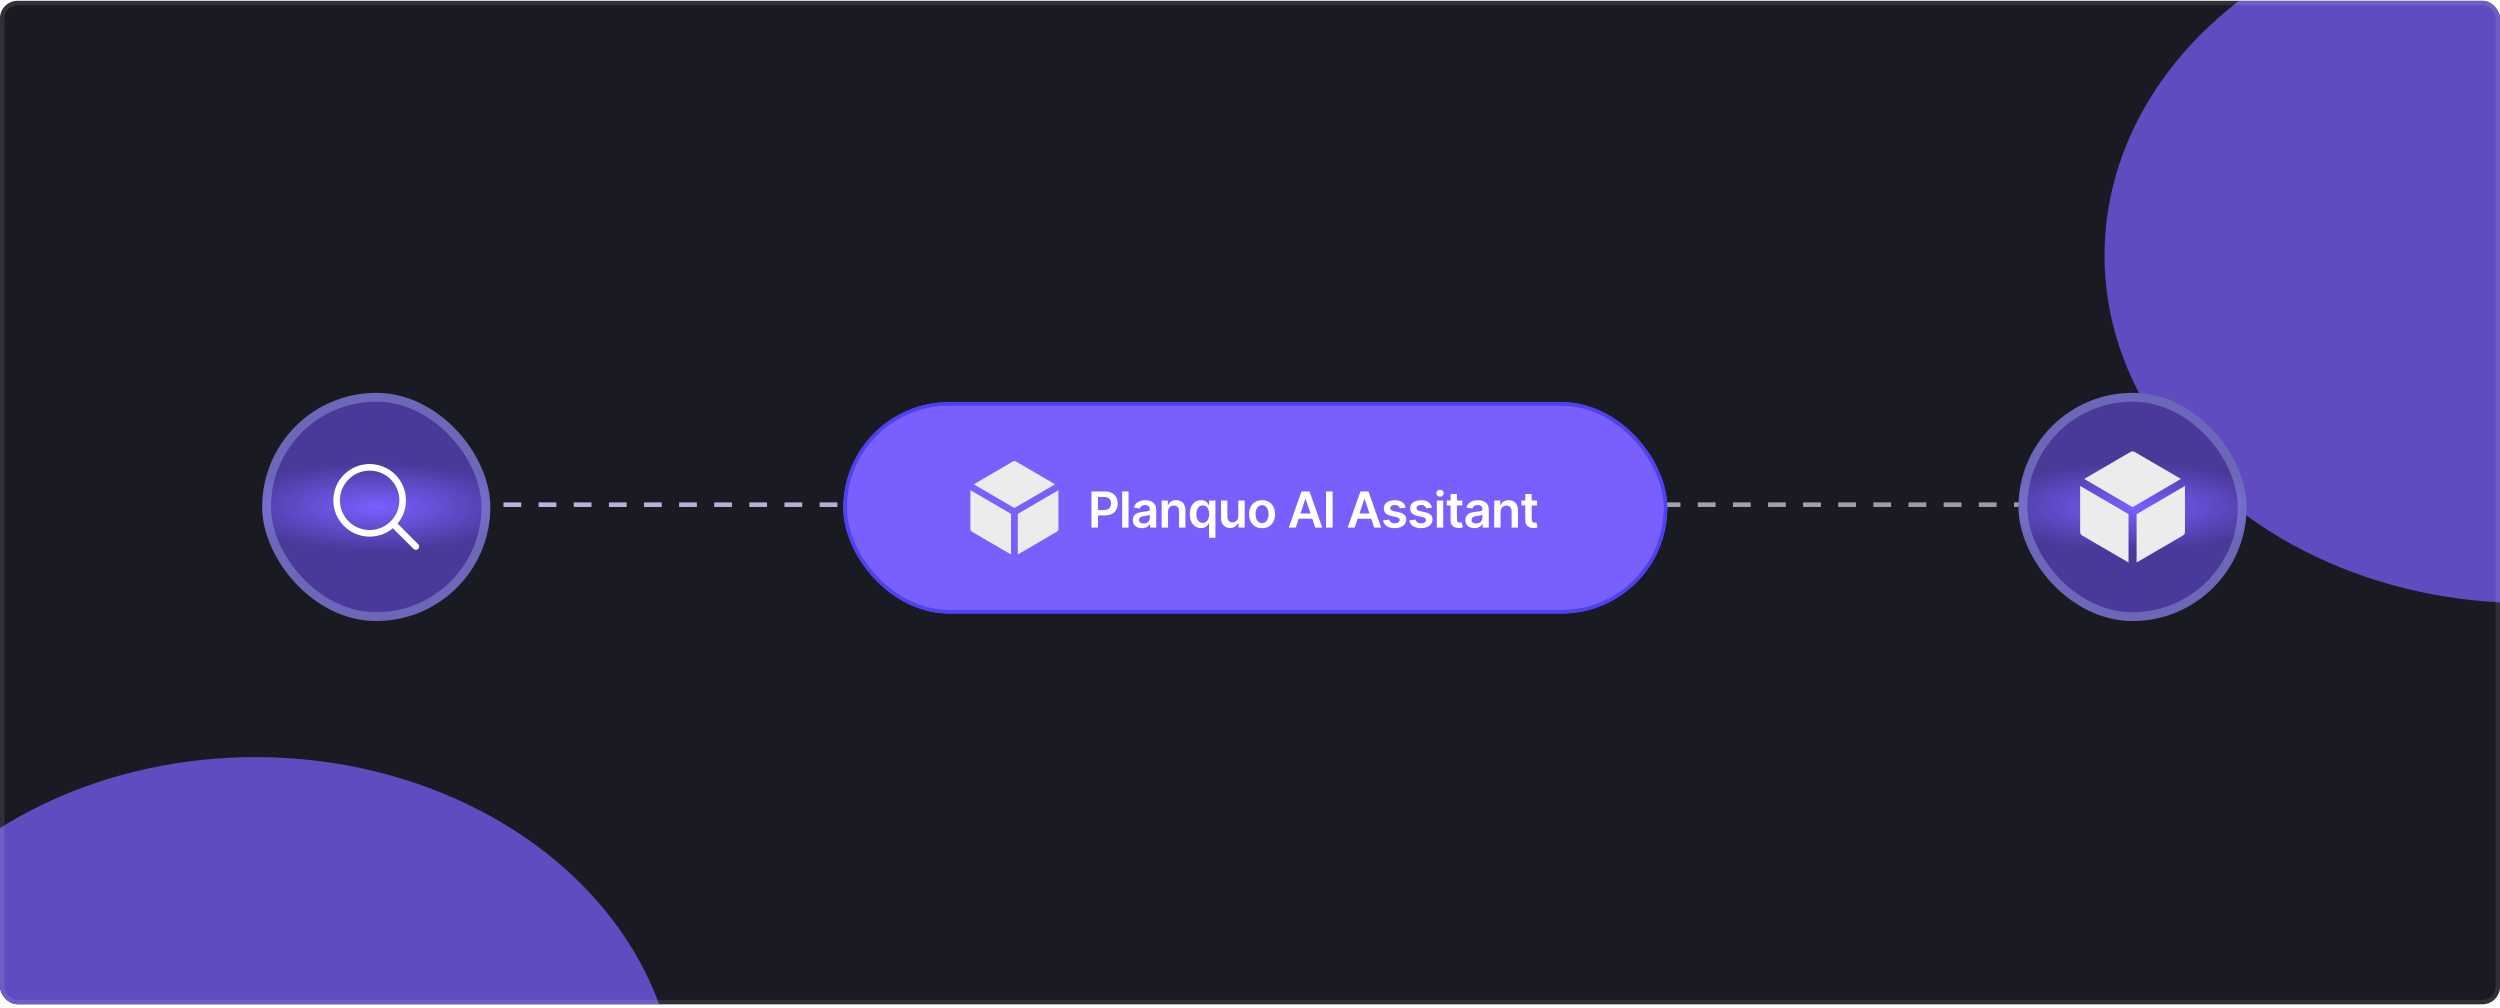
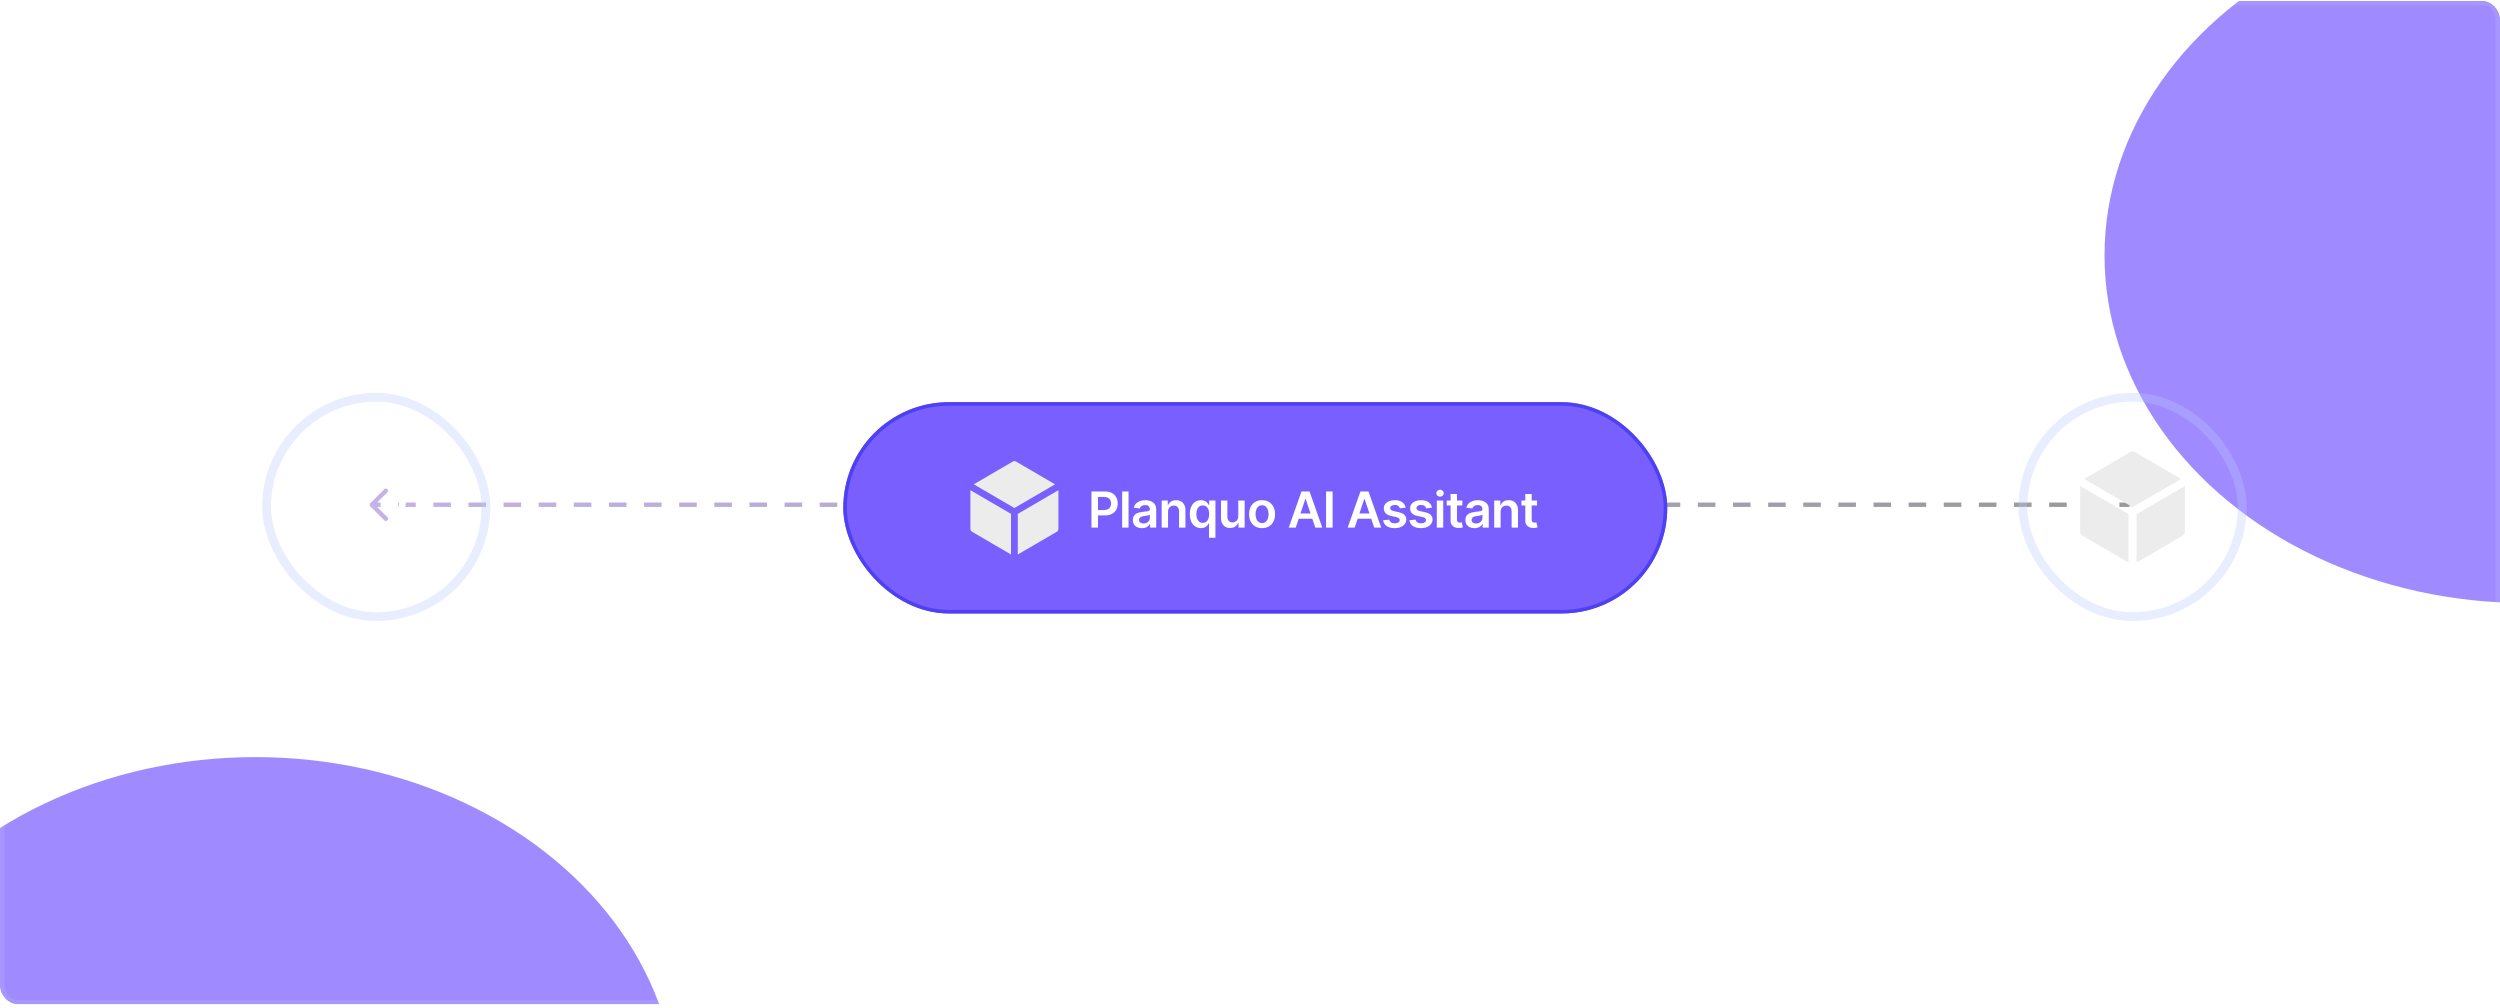
<svg xmlns="http://www.w3.org/2000/svg" width="568" height="229" viewBox="0 0 568 229" fill="none">
  <g filter="url(#filter0_n_46515_6796)">
    <g clip-path="url(#clip0_46515_6796)">
-       <rect y="0.178" width="568" height="228" rx="4" fill="#1A1B22" />
      <g filter="url(#filter1_f_46515_6796)">
        <ellipse cx="574.001" cy="58.028" rx="95.853" ry="78.987" fill="#7A5FFF" fill-opacity="0.72" />
      </g>
      <g filter="url(#filter2_f_46515_6796)">
        <ellipse cx="58.001" cy="251" rx="95.853" ry="78.987" fill="#7A5FFF" fill-opacity="0.72" />
      </g>
      <path d="M84.131 114.324C83.936 114.519 83.936 114.836 84.131 115.031L87.313 118.213C87.508 118.409 87.825 118.409 88.02 118.213C88.215 118.018 88.215 117.701 88.02 117.506L85.192 114.678L88.02 111.849C88.215 111.654 88.215 111.337 88.02 111.142C87.825 110.947 87.508 110.947 87.313 111.142L84.131 114.324ZM483.52 115.178C483.796 115.178 484.02 114.954 484.02 114.678C484.02 114.402 483.796 114.178 483.52 114.178L483.52 115.178ZM84.484 114.678L84.484 115.178L86.48 115.178L86.48 114.678L86.48 114.178L84.484 114.178L84.484 114.678ZM90.47 114.678L90.47 115.178L94.46 115.178L94.46 114.678L94.46 114.178L90.47 114.178L90.47 114.678ZM98.451 114.678L98.451 115.178L102.441 115.178L102.441 114.678L102.441 114.178L98.451 114.178L98.451 114.678ZM106.431 114.678L106.431 115.178L110.422 115.178L110.422 114.678L110.422 114.178L106.431 114.178L106.431 114.678ZM114.412 114.678L114.412 115.178L118.402 115.178L118.402 114.678L118.402 114.178L114.412 114.178L114.412 114.678ZM122.393 114.678L122.393 115.178L126.383 115.178L126.383 114.678L126.383 114.178L122.393 114.178L122.393 114.678ZM130.373 114.678L130.373 115.178L134.364 115.178L134.364 114.678L134.364 114.178L130.373 114.178L130.373 114.678ZM138.354 114.678L138.354 115.178L142.344 115.178L142.344 114.678L142.344 114.178L138.354 114.178L138.354 114.678ZM146.335 114.678L146.335 115.178L150.325 115.178L150.325 114.678L150.325 114.178L146.335 114.178L146.335 114.678ZM154.316 114.678L154.316 115.178L158.306 115.178L158.306 114.678L158.306 114.178L154.316 114.178L154.316 114.678ZM162.296 114.678L162.296 115.178L166.287 115.178L166.287 114.678L166.287 114.178L162.296 114.178L162.296 114.678ZM170.277 114.678L170.277 115.178L174.267 115.178L174.267 114.678L174.267 114.178L170.277 114.178L170.277 114.678ZM178.258 114.678L178.258 115.178L182.248 115.178L182.248 114.678L182.248 114.178L178.258 114.178L178.258 114.678ZM186.238 114.678L186.238 115.178L190.229 115.178L190.229 114.678L190.229 114.178L186.238 114.178L186.238 114.678ZM194.219 114.678L194.219 115.178L198.209 115.178L198.209 114.678L198.209 114.178L194.219 114.178L194.219 114.678ZM202.2 114.678L202.2 115.178L206.19 115.178L206.19 114.678L206.19 114.178L202.2 114.178L202.2 114.678ZM210.18 114.678L210.18 115.178L214.171 115.178L214.171 114.678L214.171 114.178L210.18 114.178L210.18 114.678ZM218.161 114.678L218.161 115.178L222.151 115.178L222.151 114.678L222.151 114.178L218.161 114.178L218.161 114.678ZM226.142 114.678L226.142 115.178L230.132 115.178L230.132 114.678L230.132 114.178L226.142 114.178L226.142 114.678ZM234.123 114.678L234.123 115.178L238.113 115.178L238.113 114.678L238.113 114.178L234.123 114.178L234.123 114.678ZM242.103 114.678L242.103 115.178L246.094 115.178L246.094 114.678L246.094 114.178L242.103 114.178L242.103 114.678ZM250.084 114.678L250.084 115.178L254.074 115.178L254.074 114.678L254.074 114.178L250.084 114.178L250.084 114.678ZM258.065 114.678L258.065 115.178L262.055 115.178L262.055 114.678L262.055 114.178L258.065 114.178L258.065 114.678ZM266.045 114.678L266.045 115.178L270.036 115.178L270.036 114.678L270.036 114.178L266.045 114.178L266.045 114.678ZM274.026 114.678L274.026 115.178L278.016 115.178L278.016 114.678L278.016 114.178L274.026 114.178L274.026 114.678ZM282.007 114.678L282.007 115.178L285.997 115.178L285.997 114.678L285.997 114.178L282.007 114.178L282.007 114.678ZM289.988 114.678L289.988 115.178L293.978 115.178L293.978 114.678L293.978 114.178L289.988 114.178L289.988 114.678ZM297.968 114.678L297.968 115.178L301.959 115.178L301.959 114.678L301.959 114.178L297.968 114.178L297.968 114.678ZM305.949 114.678L305.949 115.178L309.939 115.178L309.939 114.678L309.939 114.178L305.949 114.178L305.949 114.678ZM313.93 114.678L313.93 115.178L317.92 115.178L317.92 114.678L317.92 114.178L313.93 114.178L313.93 114.678ZM321.91 114.678L321.91 115.178L325.901 115.178L325.901 114.678L325.901 114.178L321.91 114.178L321.91 114.678ZM329.891 114.678L329.891 115.178L333.881 115.178L333.881 114.678L333.881 114.178L329.891 114.178L329.891 114.678ZM337.872 114.678L337.872 115.178L341.862 115.178L341.862 114.678L341.862 114.178L337.872 114.178L337.872 114.678ZM345.853 114.678L345.853 115.178L349.843 115.178L349.843 114.678L349.843 114.178L345.853 114.178L345.853 114.678ZM353.833 114.678L353.833 115.178L357.824 115.178L357.824 114.678L357.824 114.178L353.833 114.178L353.833 114.678ZM361.814 114.678L361.814 115.178L365.804 115.178L365.804 114.678L365.804 114.178L361.814 114.178L361.814 114.678ZM369.795 114.678L369.795 115.178L373.785 115.178L373.785 114.678L373.785 114.178L369.795 114.178L369.795 114.678ZM377.775 114.678L377.775 115.178L381.766 115.178L381.766 114.678L381.766 114.178L377.775 114.178L377.775 114.678ZM385.756 114.678L385.756 115.178L389.746 115.178L389.746 114.678L389.746 114.178L385.756 114.178L385.756 114.678ZM393.737 114.678L393.737 115.178L397.727 115.178L397.727 114.678L397.727 114.178L393.737 114.178L393.737 114.678ZM401.718 114.678L401.718 115.178L405.708 115.178L405.708 114.678L405.708 114.178L401.718 114.178L401.718 114.678ZM409.698 114.678L409.698 115.178L413.689 115.178L413.689 114.678L413.689 114.178L409.698 114.178L409.698 114.678ZM417.679 114.678L417.679 115.178L421.669 115.178L421.669 114.678L421.669 114.178L417.679 114.178L417.679 114.678ZM425.66 114.678L425.66 115.178L429.65 115.178L429.65 114.678L429.65 114.178L425.66 114.178L425.66 114.678ZM433.64 114.678L433.64 115.178L437.631 115.178L437.631 114.678L437.631 114.178L433.64 114.178L433.64 114.678ZM441.621 114.678L441.621 115.178L445.611 115.178L445.611 114.678L445.611 114.178L441.621 114.178L441.621 114.678ZM449.602 114.678L449.602 115.178L453.592 115.178L453.592 114.678L453.592 114.178L449.602 114.178L449.602 114.678ZM457.583 114.678L457.583 115.178L461.573 115.178L461.573 114.678L461.573 114.178L457.583 114.178L457.583 114.678ZM465.563 114.678L465.563 115.178L469.554 115.178L469.554 114.678L469.554 114.178L465.563 114.178L465.563 114.678ZM473.544 114.678L473.544 115.178L477.534 115.178L477.534 114.678L477.534 114.178L473.544 114.178L473.544 114.678ZM481.525 114.678L481.525 115.178L483.52 115.178L483.52 114.678L483.52 114.178L481.525 114.178L481.525 114.678Z" fill="white" />
      <path d="M84.131 114.324C83.936 114.519 83.936 114.836 84.131 115.031L87.313 118.213C87.508 118.409 87.825 118.409 88.02 118.213C88.215 118.018 88.215 117.701 88.02 117.506L85.192 114.678L88.02 111.849C88.215 111.654 88.215 111.337 88.02 111.142C87.825 110.947 87.508 110.947 87.313 111.142L84.131 114.324ZM483.52 115.178C483.796 115.178 484.02 114.954 484.02 114.678C484.02 114.402 483.796 114.178 483.52 114.178L483.52 115.178ZM84.484 114.678L84.484 115.178L86.48 115.178L86.48 114.678L86.48 114.178L84.484 114.178L84.484 114.678ZM90.47 114.678L90.47 115.178L94.46 115.178L94.46 114.678L94.46 114.178L90.47 114.178L90.47 114.678ZM98.451 114.678L98.451 115.178L102.441 115.178L102.441 114.678L102.441 114.178L98.451 114.178L98.451 114.678ZM106.431 114.678L106.431 115.178L110.422 115.178L110.422 114.678L110.422 114.178L106.431 114.178L106.431 114.678ZM114.412 114.678L114.412 115.178L118.402 115.178L118.402 114.678L118.402 114.178L114.412 114.178L114.412 114.678ZM122.393 114.678L122.393 115.178L126.383 115.178L126.383 114.678L126.383 114.178L122.393 114.178L122.393 114.678ZM130.373 114.678L130.373 115.178L134.364 115.178L134.364 114.678L134.364 114.178L130.373 114.178L130.373 114.678ZM138.354 114.678L138.354 115.178L142.344 115.178L142.344 114.678L142.344 114.178L138.354 114.178L138.354 114.678ZM146.335 114.678L146.335 115.178L150.325 115.178L150.325 114.678L150.325 114.178L146.335 114.178L146.335 114.678ZM154.316 114.678L154.316 115.178L158.306 115.178L158.306 114.678L158.306 114.178L154.316 114.178L154.316 114.678ZM162.296 114.678L162.296 115.178L166.287 115.178L166.287 114.678L166.287 114.178L162.296 114.178L162.296 114.678ZM170.277 114.678L170.277 115.178L174.267 115.178L174.267 114.678L174.267 114.178L170.277 114.178L170.277 114.678ZM178.258 114.678L178.258 115.178L182.248 115.178L182.248 114.678L182.248 114.178L178.258 114.178L178.258 114.678ZM186.238 114.678L186.238 115.178L190.229 115.178L190.229 114.678L190.229 114.178L186.238 114.178L186.238 114.678ZM194.219 114.678L194.219 115.178L198.209 115.178L198.209 114.678L198.209 114.178L194.219 114.178L194.219 114.678ZM202.2 114.678L202.2 115.178L206.19 115.178L206.19 114.678L206.19 114.178L202.2 114.178L202.2 114.678ZM210.18 114.678L210.18 115.178L214.171 115.178L214.171 114.678L214.171 114.178L210.18 114.178L210.18 114.678ZM218.161 114.678L218.161 115.178L222.151 115.178L222.151 114.678L222.151 114.178L218.161 114.178L218.161 114.678ZM226.142 114.678L226.142 115.178L230.132 115.178L230.132 114.678L230.132 114.178L226.142 114.178L226.142 114.678ZM234.123 114.678L234.123 115.178L238.113 115.178L238.113 114.678L238.113 114.178L234.123 114.178L234.123 114.678ZM242.103 114.678L242.103 115.178L246.094 115.178L246.094 114.678L246.094 114.178L242.103 114.178L242.103 114.678ZM250.084 114.678L250.084 115.178L254.074 115.178L254.074 114.678L254.074 114.178L250.084 114.178L250.084 114.678ZM258.065 114.678L258.065 115.178L262.055 115.178L262.055 114.678L262.055 114.178L258.065 114.178L258.065 114.678ZM266.045 114.678L266.045 115.178L270.036 115.178L270.036 114.678L270.036 114.178L266.045 114.178L266.045 114.678ZM274.026 114.678L274.026 115.178L278.016 115.178L278.016 114.678L278.016 114.178L274.026 114.178L274.026 114.678ZM282.007 114.678L282.007 115.178L285.997 115.178L285.997 114.678L285.997 114.178L282.007 114.178L282.007 114.678ZM289.988 114.678L289.988 115.178L293.978 115.178L293.978 114.678L293.978 114.178L289.988 114.178L289.988 114.678ZM297.968 114.678L297.968 115.178L301.959 115.178L301.959 114.678L301.959 114.178L297.968 114.178L297.968 114.678ZM305.949 114.678L305.949 115.178L309.939 115.178L309.939 114.678L309.939 114.178L305.949 114.178L305.949 114.678ZM313.93 114.678L313.93 115.178L317.92 115.178L317.92 114.678L317.92 114.178L313.93 114.178L313.93 114.678ZM321.91 114.678L321.91 115.178L325.901 115.178L325.901 114.678L325.901 114.178L321.91 114.178L321.91 114.678ZM329.891 114.678L329.891 115.178L333.881 115.178L333.881 114.678L333.881 114.178L329.891 114.178L329.891 114.678ZM337.872 114.678L337.872 115.178L341.862 115.178L341.862 114.678L341.862 114.178L337.872 114.178L337.872 114.678ZM345.853 114.678L345.853 115.178L349.843 115.178L349.843 114.678L349.843 114.178L345.853 114.178L345.853 114.678ZM353.833 114.678L353.833 115.178L357.824 115.178L357.824 114.678L357.824 114.178L353.833 114.178L353.833 114.678ZM361.814 114.678L361.814 115.178L365.804 115.178L365.804 114.678L365.804 114.178L361.814 114.178L361.814 114.678ZM369.795 114.678L369.795 115.178L373.785 115.178L373.785 114.678L373.785 114.178L369.795 114.178L369.795 114.678ZM377.775 114.678L377.775 115.178L381.766 115.178L381.766 114.678L381.766 114.178L377.775 114.178L377.775 114.678ZM385.756 114.678L385.756 115.178L389.746 115.178L389.746 114.678L389.746 114.178L385.756 114.178L385.756 114.678ZM393.737 114.678L393.737 115.178L397.727 115.178L397.727 114.678L397.727 114.178L393.737 114.178L393.737 114.678ZM401.718 114.678L401.718 115.178L405.708 115.178L405.708 114.678L405.708 114.178L401.718 114.178L401.718 114.678ZM409.698 114.678L409.698 115.178L413.689 115.178L413.689 114.678L413.689 114.178L409.698 114.178L409.698 114.678ZM417.679 114.678L417.679 115.178L421.669 115.178L421.669 114.678L421.669 114.178L417.679 114.178L417.679 114.678ZM425.66 114.678L425.66 115.178L429.65 115.178L429.65 114.678L429.65 114.178L425.66 114.178L425.66 114.678ZM433.64 114.678L433.64 115.178L437.631 115.178L437.631 114.678L437.631 114.178L433.64 114.178L433.64 114.678ZM441.621 114.678L441.621 115.178L445.611 115.178L445.611 114.678L445.611 114.178L441.621 114.178L441.621 114.678ZM449.602 114.678L449.602 115.178L453.592 115.178L453.592 114.678L453.592 114.178L449.602 114.178L449.602 114.678ZM457.583 114.678L457.583 115.178L461.573 115.178L461.573 114.678L461.573 114.178L457.583 114.178L457.583 114.678ZM465.563 114.678L465.563 115.178L469.554 115.178L469.554 114.678L469.554 114.178L465.563 114.178L465.563 114.678ZM473.544 114.678L473.544 115.178L477.534 115.178L477.534 114.678L477.534 114.178L473.544 114.178L473.544 114.678ZM481.525 114.678L481.525 115.178L483.52 115.178L483.52 114.678L483.52 114.178L481.525 114.178L481.525 114.678Z" fill="url(#paint0_linear_46515_6796)" fill-opacity="0.4" />
      <g filter="url(#filter3_d_46515_6796)">
-         <rect x="58.566" y="88.26" width="51.834" height="51.834" rx="25.917" fill="url(#paint1_radial_46515_6796)" />
        <rect x="59.566" y="89.26" width="49.834" height="49.834" rx="24.917" stroke="#BACAFF" stroke-opacity="0.32" stroke-width="2" />
        <path d="M93.484 123.177L88.288 117.98M88.288 117.98C89.645 116.623 90.484 114.748 90.484 112.677C90.484 108.535 87.126 105.177 82.984 105.177C78.842 105.177 75.484 108.535 75.484 112.677C75.484 116.819 78.842 120.177 82.984 120.177C85.055 120.177 86.93 119.337 88.288 117.98Z" stroke="white" stroke-width="1.5" stroke-linecap="round" stroke-linejoin="round" />
      </g>
      <g filter="url(#filter4_di_46515_6796)">
        <rect x="190.398" y="90.178" width="187.2" height="48" rx="24" fill="#7A5FFF" />
        <rect x="190.802" y="90.581" width="186.394" height="47.194" rx="23.597" stroke="#4D41F3" stroke-width="0.806" />
        <path d="M229.661 103.677C229.422 103.537 229.125 103.537 228.886 103.677L220.043 108.836L229.273 114.22L238.504 108.836L229.661 103.677Z" fill="#ECECEC" />
        <path d="M239.273 110.168L230.043 115.553V124.783L238.892 119.621C239.128 119.483 239.273 119.23 239.273 118.957V110.168Z" fill="#ECECEC" />
        <path d="M228.504 124.783V115.553L219.273 110.168V118.957C219.273 119.23 219.419 119.483 219.655 119.621L228.504 124.783Z" fill="#ECECEC" />
        <path d="M246.777 118.678V110.467H249.856C250.487 110.467 251.016 110.585 251.444 110.82C251.874 111.055 252.199 111.379 252.418 111.79C252.64 112.199 252.751 112.664 252.751 113.185C252.751 113.712 252.64 114.18 252.418 114.588C252.196 114.997 251.869 115.319 251.436 115.555C251.003 115.787 250.47 115.903 249.836 115.903H247.796V114.681H249.636C250.005 114.681 250.307 114.617 250.542 114.488C250.777 114.36 250.951 114.184 251.063 113.959C251.178 113.735 251.235 113.477 251.235 113.185C251.235 112.894 251.178 112.637 251.063 112.416C250.951 112.194 250.776 112.021 250.538 111.898C250.303 111.773 249.999 111.71 249.628 111.71H248.265V118.678H246.777ZM255.204 110.467V118.678H253.753V110.467H255.204ZM258.243 118.802C257.852 118.802 257.501 118.733 257.188 118.594C256.878 118.452 256.632 118.243 256.451 117.968C256.272 117.693 256.182 117.353 256.182 116.95C256.182 116.602 256.246 116.315 256.374 116.088C256.503 115.861 256.678 115.679 256.9 115.543C257.121 115.406 257.371 115.303 257.649 115.234C257.93 115.162 258.22 115.11 258.519 115.078C258.88 115.04 259.173 115.007 259.397 114.977C259.622 114.945 259.785 114.897 259.886 114.833C259.991 114.766 260.043 114.663 260.043 114.524V114.5C260.043 114.198 259.953 113.964 259.774 113.799C259.595 113.633 259.337 113.55 259 113.55C258.645 113.55 258.363 113.628 258.154 113.783C257.949 113.938 257.81 114.121 257.738 114.332L256.382 114.139C256.489 113.765 256.666 113.453 256.912 113.201C257.158 112.947 257.458 112.758 257.814 112.632C258.169 112.504 258.562 112.44 258.992 112.44C259.289 112.44 259.584 112.474 259.878 112.544C260.172 112.613 260.441 112.728 260.684 112.889C260.927 113.046 261.123 113.261 261.27 113.534C261.419 113.807 261.494 114.147 261.494 114.556V118.678H260.099V117.832H260.051C259.963 118.003 259.838 118.163 259.678 118.313C259.52 118.46 259.321 118.579 259.081 118.67C258.843 118.758 258.563 118.802 258.243 118.802ZM258.62 117.736C258.911 117.736 259.163 117.678 259.377 117.563C259.591 117.446 259.755 117.291 259.87 117.098C259.988 116.906 260.047 116.696 260.047 116.469V115.743C260.001 115.78 259.924 115.815 259.814 115.847C259.707 115.879 259.587 115.907 259.453 115.932C259.32 115.956 259.187 115.977 259.057 115.996C258.926 116.014 258.812 116.03 258.716 116.044C258.499 116.073 258.305 116.121 258.134 116.188C257.963 116.255 257.828 116.348 257.73 116.469C257.631 116.586 257.581 116.739 257.581 116.926C257.581 117.193 257.679 117.395 257.874 117.531C258.069 117.667 258.318 117.736 258.62 117.736ZM264.179 115.07V118.678H262.728V112.52H264.115V113.566H264.187C264.329 113.221 264.554 112.947 264.864 112.744C265.177 112.541 265.563 112.44 266.023 112.44C266.448 112.44 266.818 112.53 267.134 112.712C267.452 112.894 267.698 113.157 267.871 113.502C268.048 113.847 268.134 114.265 268.132 114.757V118.678H266.681V114.981C266.681 114.57 266.574 114.248 266.36 114.015C266.149 113.783 265.856 113.666 265.482 113.666C265.228 113.666 265.002 113.722 264.804 113.835C264.609 113.944 264.455 114.103 264.343 114.312C264.234 114.52 264.179 114.773 264.179 115.07ZM273.491 120.987V117.708H273.431C273.356 117.857 273.247 118.016 273.106 118.185C272.964 118.35 272.777 118.492 272.545 118.61C272.312 118.727 272.019 118.786 271.667 118.786C271.183 118.786 270.75 118.662 270.368 118.413C269.985 118.165 269.683 117.804 269.462 117.331C269.24 116.858 269.129 116.283 269.129 115.607C269.129 114.923 269.241 114.345 269.466 113.875C269.693 113.402 269.999 113.045 270.384 112.804C270.769 112.561 271.197 112.44 271.671 112.44C272.031 112.44 272.328 112.501 272.561 112.624C272.793 112.744 272.978 112.89 273.114 113.061C273.25 113.229 273.356 113.388 273.431 113.538H273.519V112.52H274.946V120.987H273.491ZM272.071 117.595C272.379 117.595 272.641 117.512 272.857 117.347C273.074 117.178 273.238 116.944 273.35 116.645C273.463 116.346 273.519 115.997 273.519 115.599C273.519 115.201 273.463 114.854 273.35 114.56C273.241 114.266 273.078 114.038 272.861 113.875C272.647 113.712 272.384 113.63 272.071 113.63C271.748 113.63 271.478 113.714 271.262 113.883C271.045 114.051 270.882 114.284 270.773 114.58C270.663 114.877 270.608 115.217 270.608 115.599C270.608 115.984 270.663 116.327 270.773 116.629C270.885 116.928 271.049 117.165 271.266 117.339C271.485 117.51 271.753 117.595 272.071 117.595ZM280.136 116.088V112.52H281.588V118.678H280.181V117.583H280.116C279.977 117.928 279.749 118.21 279.431 118.429C279.116 118.648 278.727 118.758 278.264 118.758C277.861 118.758 277.504 118.668 277.194 118.489C276.886 118.308 276.646 118.044 276.472 117.7C276.298 117.352 276.212 116.932 276.212 116.441V112.52H277.663V116.216C277.663 116.606 277.77 116.916 277.984 117.146C278.197 117.376 278.478 117.491 278.826 117.491C279.039 117.491 279.246 117.439 279.447 117.335C279.647 117.23 279.812 117.075 279.94 116.87C280.071 116.661 280.136 116.401 280.136 116.088ZM285.54 118.798C284.939 118.798 284.418 118.666 283.977 118.401C283.536 118.137 283.194 117.766 282.951 117.291C282.71 116.815 282.59 116.259 282.59 115.623C282.59 114.987 282.71 114.429 282.951 113.951C283.194 113.473 283.536 113.101 283.977 112.836C284.418 112.572 284.939 112.44 285.54 112.44C286.142 112.44 286.663 112.572 287.104 112.836C287.545 113.101 287.886 113.473 288.126 113.951C288.37 114.429 288.491 114.987 288.491 115.623C288.491 116.259 288.37 116.815 288.126 117.291C287.886 117.766 287.545 118.137 287.104 118.401C286.663 118.666 286.142 118.798 285.54 118.798ZM285.548 117.635C285.875 117.635 286.147 117.546 286.366 117.367C286.585 117.185 286.749 116.942 286.855 116.637C286.965 116.332 287.02 115.993 287.02 115.619C287.02 115.242 286.965 114.901 286.855 114.596C286.749 114.289 286.585 114.045 286.366 113.863C286.147 113.681 285.875 113.59 285.548 113.59C285.214 113.59 284.936 113.681 284.715 113.863C284.495 114.045 284.331 114.289 284.221 114.596C284.115 114.901 284.061 115.242 284.061 115.619C284.061 115.993 284.115 116.332 284.221 116.637C284.331 116.942 284.495 117.185 284.715 117.367C284.936 117.546 285.214 117.635 285.548 117.635ZM293.19 118.678H291.603L294.493 110.467H296.329L299.224 118.678H297.636L295.443 112.151H295.379L293.19 118.678ZM293.242 115.458H297.572V116.653H293.242V115.458ZM301.567 110.467V118.678H300.08V110.467H301.567ZM306.581 118.678H304.993L307.884 110.467H309.72L312.614 118.678H311.027L308.834 112.151H308.77L306.581 118.678ZM306.633 115.458H310.963V116.653H306.633V115.458ZM318.174 114.147L316.851 114.292C316.813 114.158 316.748 114.033 316.654 113.915C316.563 113.797 316.441 113.702 316.285 113.63C316.13 113.558 315.941 113.522 315.716 113.522C315.414 113.522 315.16 113.588 314.954 113.718C314.751 113.849 314.651 114.019 314.654 114.228C314.651 114.407 314.717 114.552 314.85 114.665C314.987 114.777 315.211 114.869 315.524 114.941L316.574 115.166C317.157 115.291 317.59 115.491 317.873 115.763C318.159 116.036 318.303 116.393 318.306 116.834C318.303 117.221 318.19 117.563 317.965 117.86C317.743 118.154 317.435 118.384 317.039 118.549C316.644 118.715 316.189 118.798 315.676 118.798C314.922 118.798 314.316 118.64 313.856 118.325C313.396 118.007 313.122 117.565 313.034 116.998L314.449 116.862C314.513 117.14 314.65 117.349 314.858 117.491C315.067 117.633 315.338 117.704 315.672 117.704C316.017 117.704 316.294 117.633 316.502 117.491C316.713 117.349 316.819 117.174 316.819 116.966C316.819 116.789 316.751 116.644 316.614 116.529C316.481 116.414 316.272 116.326 315.989 116.264L314.938 116.044C314.348 115.921 313.911 115.714 313.627 115.422C313.344 115.128 313.204 114.757 313.207 114.308C313.204 113.928 313.307 113.6 313.515 113.322C313.726 113.041 314.019 112.824 314.393 112.672C314.77 112.517 315.204 112.44 315.696 112.44C316.418 112.44 316.986 112.593 317.4 112.901C317.817 113.208 318.075 113.624 318.174 114.147ZM324.144 114.147L322.821 114.292C322.784 114.158 322.718 114.033 322.625 113.915C322.534 113.797 322.411 113.702 322.256 113.63C322.101 113.558 321.911 113.522 321.686 113.522C321.384 113.522 321.131 113.588 320.925 113.718C320.722 113.849 320.621 114.019 320.624 114.228C320.621 114.407 320.687 114.552 320.82 114.665C320.957 114.777 321.181 114.869 321.494 114.941L322.544 115.166C323.127 115.291 323.56 115.491 323.843 115.763C324.129 116.036 324.274 116.393 324.276 116.834C324.274 117.221 324.16 117.563 323.936 117.86C323.714 118.154 323.405 118.384 323.009 118.549C322.614 118.715 322.16 118.798 321.646 118.798C320.893 118.798 320.286 118.64 319.826 118.325C319.367 118.007 319.093 117.565 319.004 116.998L320.42 116.862C320.484 117.14 320.62 117.349 320.829 117.491C321.037 117.633 321.308 117.704 321.642 117.704C321.987 117.704 322.264 117.633 322.472 117.491C322.683 117.349 322.789 117.174 322.789 116.966C322.789 116.789 322.721 116.644 322.584 116.529C322.451 116.414 322.242 116.326 321.959 116.264L320.909 116.044C320.318 115.921 319.881 115.714 319.598 115.422C319.314 115.128 319.174 114.757 319.177 114.308C319.174 113.928 319.277 113.6 319.485 113.322C319.697 113.041 319.989 112.824 320.363 112.672C320.74 112.517 321.175 112.44 321.666 112.44C322.388 112.44 322.956 112.593 323.37 112.901C323.787 113.208 324.045 113.624 324.144 114.147ZM325.247 118.678V112.52H326.699V118.678H325.247ZM325.977 111.646C325.747 111.646 325.549 111.57 325.384 111.417C325.218 111.262 325.135 111.076 325.135 110.86C325.135 110.641 325.218 110.455 325.384 110.303C325.549 110.148 325.747 110.07 325.977 110.07C326.209 110.07 326.407 110.148 326.57 110.303C326.736 110.455 326.819 110.641 326.819 110.86C326.819 111.076 326.736 111.262 326.57 111.417C326.407 111.57 326.209 111.646 325.977 111.646ZM331.04 112.52V113.642H327.5V112.52H331.04ZM328.374 111.044H329.825V116.826C329.825 117.021 329.855 117.17 329.914 117.275C329.975 117.376 330.055 117.446 330.154 117.483C330.253 117.52 330.363 117.539 330.483 117.539C330.574 117.539 330.657 117.532 330.731 117.519C330.809 117.506 330.868 117.494 330.908 117.483L331.152 118.618C331.075 118.644 330.964 118.674 330.82 118.706C330.678 118.738 330.504 118.757 330.298 118.762C329.935 118.773 329.608 118.718 329.316 118.598C329.025 118.475 328.794 118.285 328.623 118.028C328.454 117.772 328.371 117.451 328.374 117.066V111.044ZM333.8 118.802C333.41 118.802 333.058 118.733 332.746 118.594C332.436 118.452 332.19 118.243 332.008 117.968C331.829 117.693 331.739 117.353 331.739 116.95C331.739 116.602 331.804 116.315 331.932 116.088C332.06 115.861 332.235 115.679 332.457 115.543C332.679 115.406 332.929 115.303 333.207 115.234C333.487 115.162 333.777 115.11 334.077 115.078C334.438 115.04 334.73 115.007 334.955 114.977C335.179 114.945 335.342 114.897 335.444 114.833C335.548 114.766 335.6 114.663 335.6 114.524V114.5C335.6 114.198 335.511 113.964 335.332 113.799C335.152 113.633 334.895 113.55 334.558 113.55C334.202 113.55 333.92 113.628 333.712 113.783C333.506 113.938 333.367 114.121 333.295 114.332L331.94 114.139C332.047 113.765 332.223 113.453 332.469 113.201C332.715 112.947 333.016 112.758 333.371 112.632C333.727 112.504 334.119 112.44 334.55 112.44C334.846 112.44 335.142 112.474 335.436 112.544C335.73 112.613 335.998 112.728 336.242 112.889C336.485 113.046 336.68 113.261 336.827 113.534C336.977 113.807 337.051 114.147 337.051 114.556V118.678H335.656V117.832H335.608C335.52 118.003 335.396 118.163 335.235 118.313C335.078 118.46 334.879 118.579 334.638 118.67C334.4 118.758 334.121 118.802 333.8 118.802ZM334.177 117.736C334.468 117.736 334.721 117.678 334.935 117.563C335.148 117.446 335.313 117.291 335.428 117.098C335.545 116.906 335.604 116.696 335.604 116.469V115.743C335.559 115.78 335.481 115.815 335.372 115.847C335.265 115.879 335.144 115.907 335.011 115.932C334.877 115.956 334.745 115.977 334.614 115.996C334.483 116.014 334.369 116.03 334.273 116.044C334.057 116.073 333.863 116.121 333.692 116.188C333.521 116.255 333.386 116.348 333.287 116.469C333.188 116.586 333.139 116.739 333.139 116.926C333.139 117.193 333.236 117.395 333.431 117.531C333.626 117.667 333.875 117.736 334.177 117.736ZM339.736 115.07V118.678H338.285V112.52H339.672V113.566H339.744C339.886 113.221 340.112 112.947 340.422 112.744C340.735 112.541 341.121 112.44 341.58 112.44C342.005 112.44 342.376 112.53 342.691 112.712C343.009 112.894 343.255 113.157 343.429 113.502C343.605 113.847 343.692 114.265 343.689 114.757V118.678H342.238V114.981C342.238 114.57 342.131 114.248 341.917 114.015C341.706 113.783 341.413 113.666 341.039 113.666C340.785 113.666 340.559 113.722 340.362 113.835C340.167 113.944 340.013 114.103 339.901 114.312C339.791 114.52 339.736 114.773 339.736 115.07ZM348.014 112.52V113.642H344.474V112.52H348.014ZM345.348 111.044H346.799V116.826C346.799 117.021 346.828 117.17 346.887 117.275C346.949 117.376 347.029 117.446 347.128 117.483C347.227 117.52 347.336 117.539 347.457 117.539C347.547 117.539 347.63 117.532 347.705 117.519C347.783 117.506 347.841 117.494 347.881 117.483L348.126 118.618C348.049 118.644 347.938 118.674 347.793 118.706C347.652 118.738 347.478 118.757 347.272 118.762C346.909 118.773 346.581 118.718 346.29 118.598C345.999 118.475 345.767 118.285 345.596 118.028C345.428 117.772 345.345 117.451 345.348 117.066V111.044Z" fill="white" />
      </g>
      <g filter="url(#filter5_d_46515_6796)">
-         <rect x="457.602" y="88.26" width="51.834" height="51.834" rx="25.917" fill="url(#paint2_radial_46515_6796)" />
        <rect x="458.602" y="89.26" width="49.834" height="49.834" rx="24.917" stroke="#BACAFF" stroke-opacity="0.32" stroke-width="2" />
        <path d="M483.98 101.674C483.694 101.507 483.342 101.507 483.057 101.674L472.527 107.816L483.518 114.227L494.509 107.816L483.98 101.674Z" fill="#ECECEC" />
        <path d="M495.425 109.402L484.434 115.813V126.804L494.97 120.658C495.252 120.494 495.425 120.193 495.425 119.867V109.402Z" fill="#ECECEC" />
        <path d="M482.602 126.804V115.813L471.611 109.402V119.867C471.611 120.193 471.784 120.494 472.066 120.658L482.602 126.804Z" fill="#ECECEC" />
      </g>
    </g>
    <rect x="0.5" y="0.678" width="567" height="227" rx="3.5" stroke="white" stroke-opacity="0.1" />
  </g>
  <defs>
    <filter id="filter0_n_46515_6796" x="0" y="0.178" width="568" height="228" filterUnits="userSpaceOnUse" color-interpolation-filters="sRGB">
      <feFlood flood-opacity="0" result="BackgroundImageFix" />
      <feBlend mode="normal" in="SourceGraphic" in2="BackgroundImageFix" result="shape" />
      <feTurbulence type="fractalNoise" baseFrequency="2 2" stitchTiles="stitch" numOctaves="3" result="noise" seed="3750" />
      <feColorMatrix in="noise" type="luminanceToAlpha" result="alphaNoise" />
      <feComponentTransfer in="alphaNoise" result="coloredNoise1">
        <feFuncA type="discrete" tableValues="1 1 1 1 1 1 1 1 1 1 1 1 1 1 1 1 1 1 1 1 1 1 1 1 1 1 1 1 1 1 1 1 1 1 1 1 1 1 1 1 1 1 1 1 1 1 1 1 1 1 1 0 0 0 0 0 0 0 0 0 0 0 0 0 0 0 0 0 0 0 0 0 0 0 0 0 0 0 0 0 0 0 0 0 0 0 0 0 0 0 0 0 0 0 0 0 0 0 0 0 " />
      </feComponentTransfer>
      <feComposite operator="in" in2="shape" in="coloredNoise1" result="noise1Clipped" />
      <feFlood flood-color="rgba(0, 0, 0, 0.12)" result="color1Flood" />
      <feComposite operator="in" in2="noise1Clipped" in="color1Flood" result="color1" />
      <feMerge result="effect1_noise_46515_6796">
        <feMergeNode in="shape" />
        <feMergeNode in="color1" />
      </feMerge>
    </filter>
    <filter id="filter1_f_46515_6796" x="298.148" y="-200.959" width="551.705" height="517.973" filterUnits="userSpaceOnUse" color-interpolation-filters="sRGB">
      <feFlood flood-opacity="0" result="BackgroundImageFix" />
      <feBlend mode="normal" in="SourceGraphic" in2="BackgroundImageFix" result="shape" />
      <feGaussianBlur stdDeviation="90" result="effect1_foregroundBlur_46515_6796" />
    </filter>
    <filter id="filter2_f_46515_6796" x="-217.852" y="-7.986" width="551.705" height="517.973" filterUnits="userSpaceOnUse" color-interpolation-filters="sRGB">
      <feFlood flood-opacity="0" result="BackgroundImageFix" />
      <feBlend mode="normal" in="SourceGraphic" in2="BackgroundImageFix" result="shape" />
      <feGaussianBlur stdDeviation="90" result="effect1_foregroundBlur_46515_6796" />
    </filter>
    <filter id="filter3_d_46515_6796" x="30.566" y="60.26" width="109.834" height="109.834" filterUnits="userSpaceOnUse" color-interpolation-filters="sRGB">
      <feFlood flood-opacity="0" result="BackgroundImageFix" />
      <feColorMatrix in="SourceAlpha" type="matrix" values="0 0 0 0 0 0 0 0 0 0 0 0 0 0 0 0 0 0 127 0" result="hardAlpha" />
      <feMorphology radius="15" operator="dilate" in="SourceAlpha" result="effect1_dropShadow_46515_6796" />
      <feOffset dx="1" dy="1" />
      <feGaussianBlur stdDeviation="7" />
      <feComposite in2="hardAlpha" operator="out" />
      <feColorMatrix type="matrix" values="0 0 0 0 0.349 0 0 0 0 0.271 0 0 0 0 0.729 0 0 0 0.49 0" />
      <feBlend mode="normal" in2="BackgroundImageFix" result="effect1_dropShadow_46515_6796" />
      <feBlend mode="normal" in="SourceGraphic" in2="effect1_dropShadow_46515_6796" result="shape" />
    </filter>
    <filter id="filter4_di_46515_6796" x="156.798" y="56.578" width="256.799" height="117.6" filterUnits="userSpaceOnUse" color-interpolation-filters="sRGB">
      <feFlood flood-opacity="0" result="BackgroundImageFix" />
      <feColorMatrix in="SourceAlpha" type="matrix" values="0 0 0 0 0 0 0 0 0 0 0 0 0 0 0 0 0 0 127 0" result="hardAlpha" />
      <feMorphology radius="18" operator="dilate" in="SourceAlpha" result="effect1_dropShadow_46515_6796" />
      <feOffset dx="1.2" dy="1.2" />
      <feGaussianBlur stdDeviation="8.4" />
      <feComposite in2="hardAlpha" operator="out" />
      <feColorMatrix type="matrix" values="0 0 0 0 0.349 0 0 0 0 0.271 0 0 0 0 0.729 0 0 0 0.49 0" />
      <feBlend mode="normal" in2="BackgroundImageFix" result="effect1_dropShadow_46515_6796" />
      <feBlend mode="normal" in="SourceGraphic" in2="effect1_dropShadow_46515_6796" result="shape" />
      <feColorMatrix in="SourceAlpha" type="matrix" values="0 0 0 0 0 0 0 0 0 0 0 0 0 0 0 0 0 0 127 0" result="hardAlpha" />
      <feMorphology radius="1.452" operator="erode" in="SourceAlpha" result="effect2_innerShadow_46515_6796" />
      <feOffset />
      <feComposite in2="hardAlpha" operator="arithmetic" k2="-1" k3="1" />
      <feColorMatrix type="matrix" values="0 0 0 0 1 0 0 0 0 1 0 0 0 0 1 0 0 0 0.25 0" />
      <feBlend mode="normal" in2="shape" result="effect2_innerShadow_46515_6796" />
    </filter>
    <filter id="filter5_d_46515_6796" x="429.602" y="60.26" width="109.834" height="109.834" filterUnits="userSpaceOnUse" color-interpolation-filters="sRGB">
      <feFlood flood-opacity="0" result="BackgroundImageFix" />
      <feColorMatrix in="SourceAlpha" type="matrix" values="0 0 0 0 0 0 0 0 0 0 0 0 0 0 0 0 0 0 127 0" result="hardAlpha" />
      <feMorphology radius="15" operator="dilate" in="SourceAlpha" result="effect1_dropShadow_46515_6796" />
      <feOffset dx="1" dy="1" />
      <feGaussianBlur stdDeviation="7" />
      <feComposite in2="hardAlpha" operator="out" />
      <feColorMatrix type="matrix" values="0 0 0 0 0.349 0 0 0 0 0.271 0 0 0 0 0.729 0 0 0 0.49 0" />
      <feBlend mode="normal" in2="BackgroundImageFix" result="effect1_dropShadow_46515_6796" />
      <feBlend mode="normal" in="SourceGraphic" in2="effect1_dropShadow_46515_6796" result="shape" />
    </filter>
    <linearGradient id="paint0_linear_46515_6796" x1="84.484" y1="115.178" x2="483.52" y2="115.178" gradientUnits="userSpaceOnUse">
      <stop stop-color="#6941C6" />
      <stop offset="1" />
    </linearGradient>
    <radialGradient id="paint1_radial_46515_6796" cx="0" cy="0" r="1" gradientUnits="userSpaceOnUse" gradientTransform="translate(84.483 114.177) rotate(90) scale(10.075 32.884)">
      <stop stop-color="#7A5FFF" />
      <stop offset="1" stop-color="#493999" />
    </radialGradient>
    <radialGradient id="paint2_radial_46515_6796" cx="0" cy="0" r="1" gradientUnits="userSpaceOnUse" gradientTransform="translate(483.518 114.177) rotate(90) scale(10.075 32.884)">
      <stop stop-color="#7A5FFF" />
      <stop offset="1" stop-color="#493999" />
    </radialGradient>
    <clipPath id="clip0_46515_6796">
      <rect y="0.178" width="568" height="228" rx="4" fill="white" />
    </clipPath>
  </defs>
</svg>